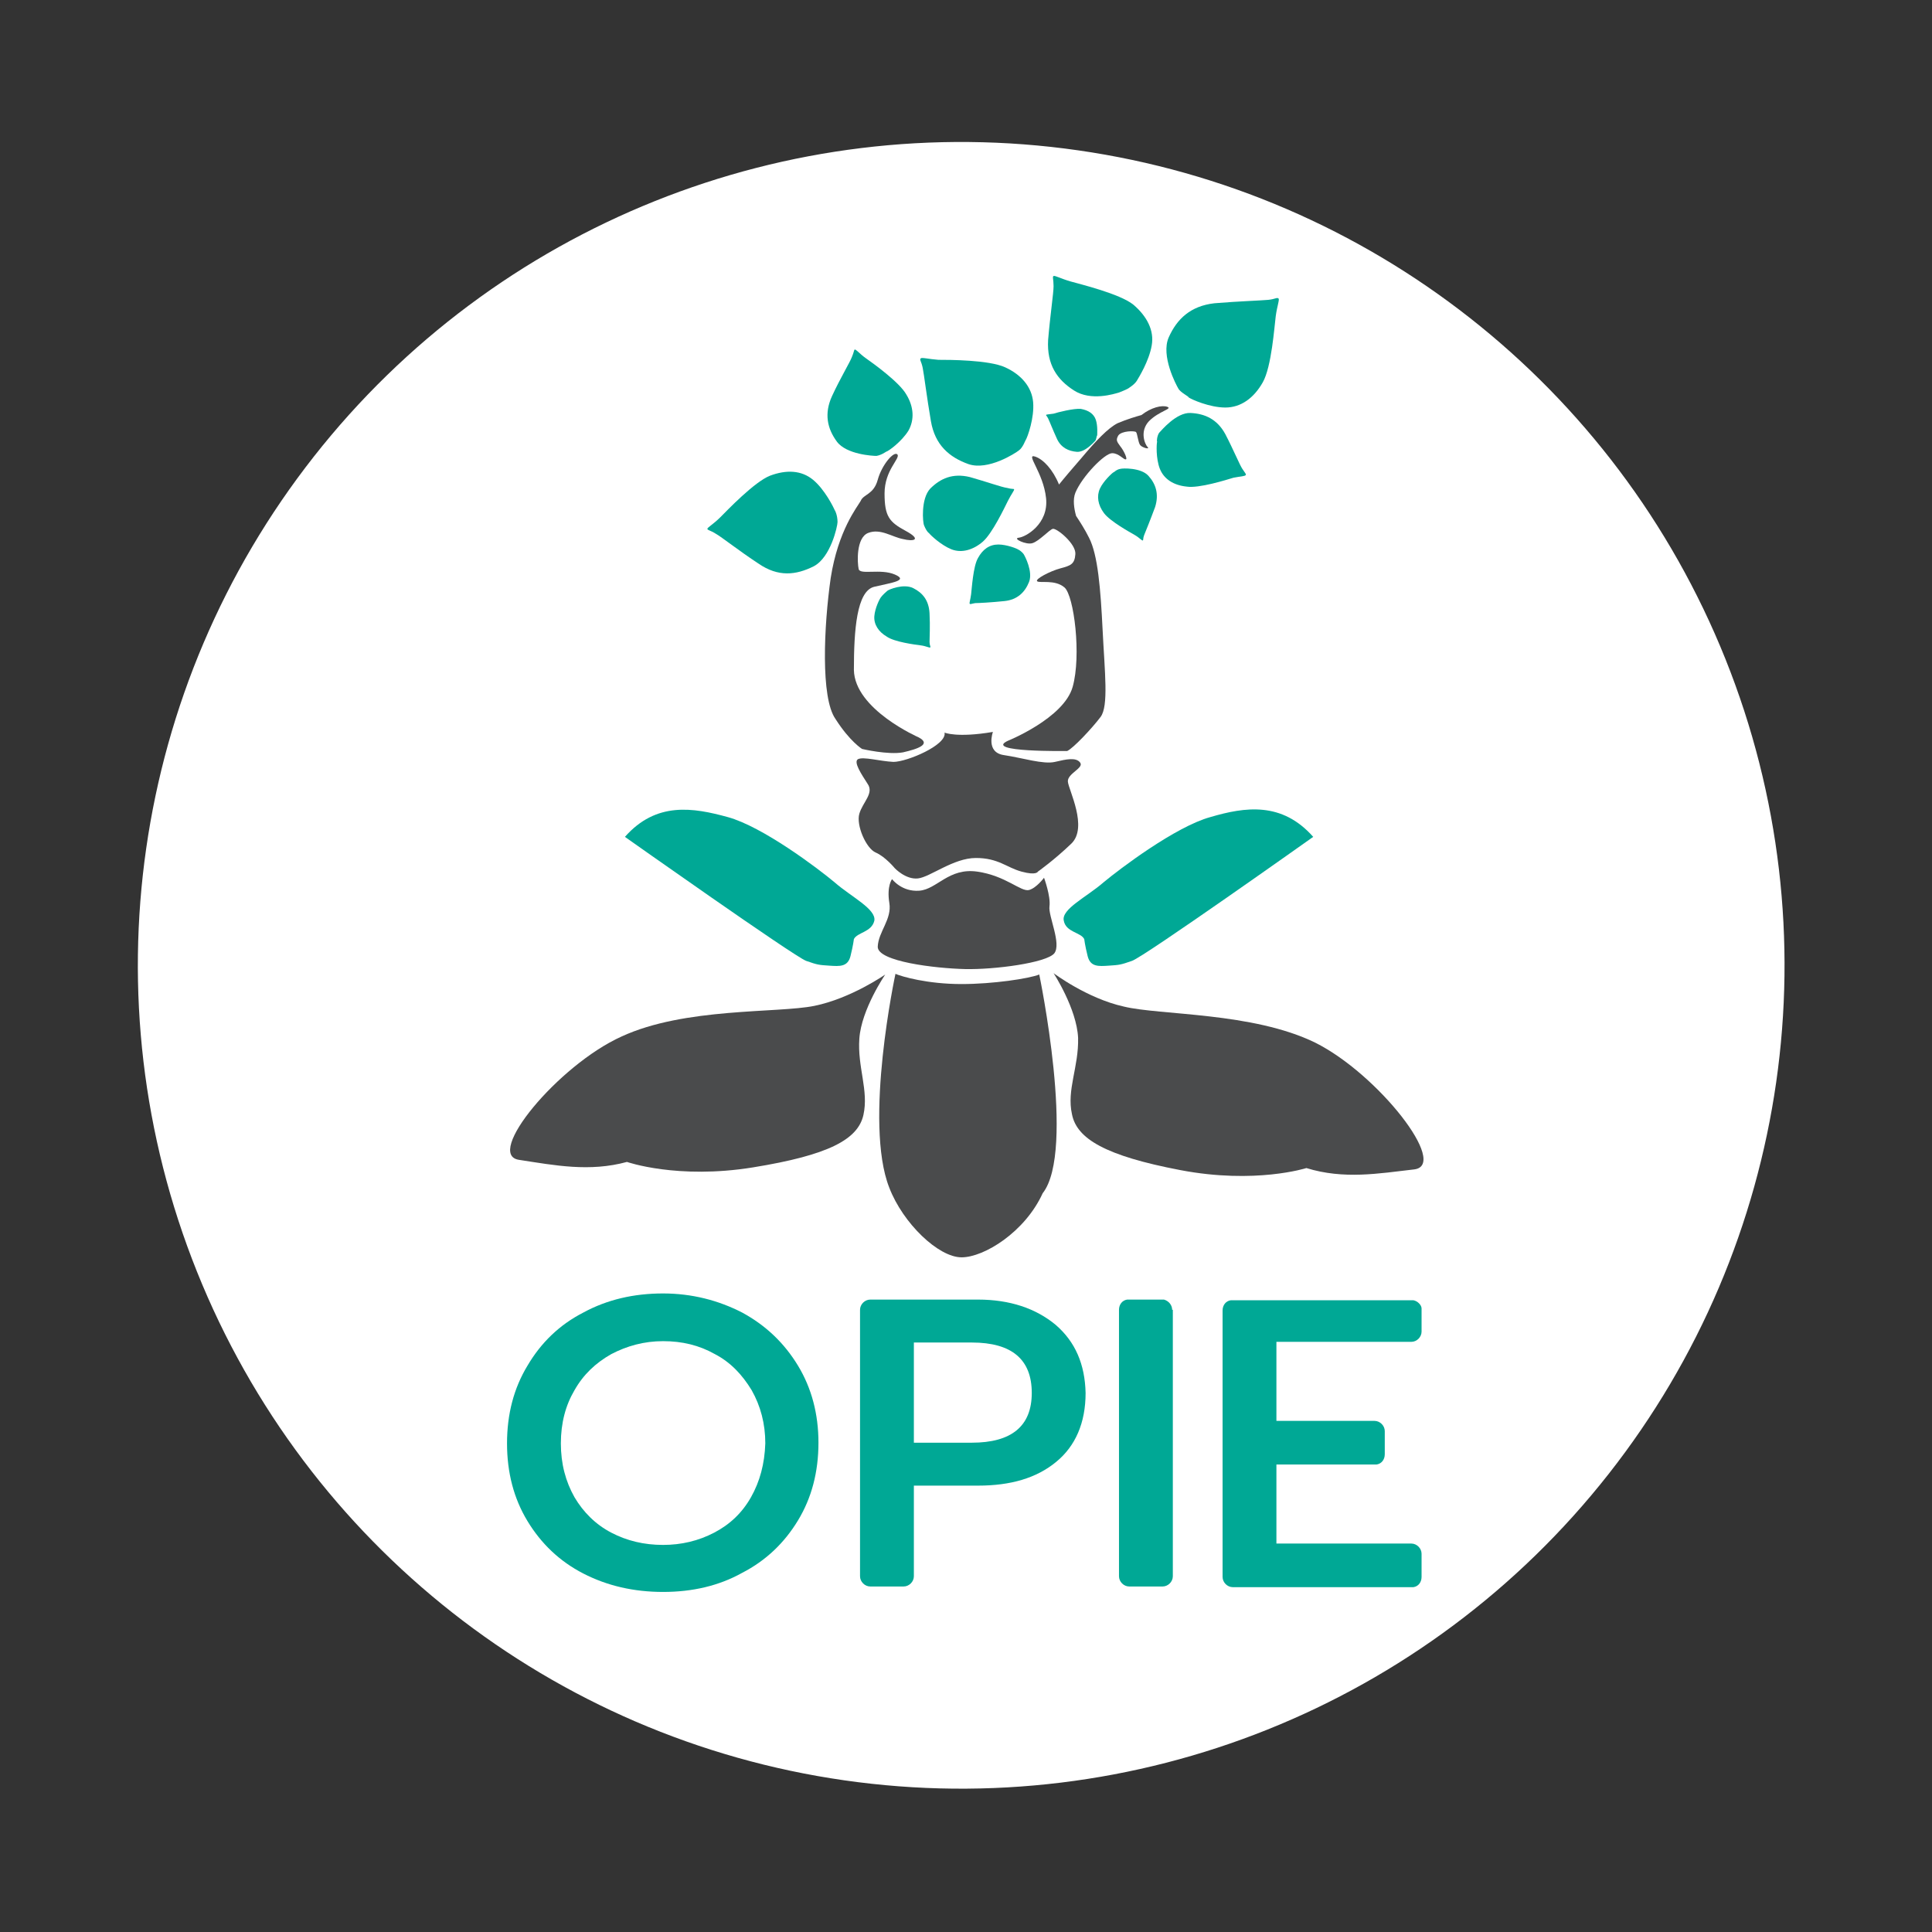
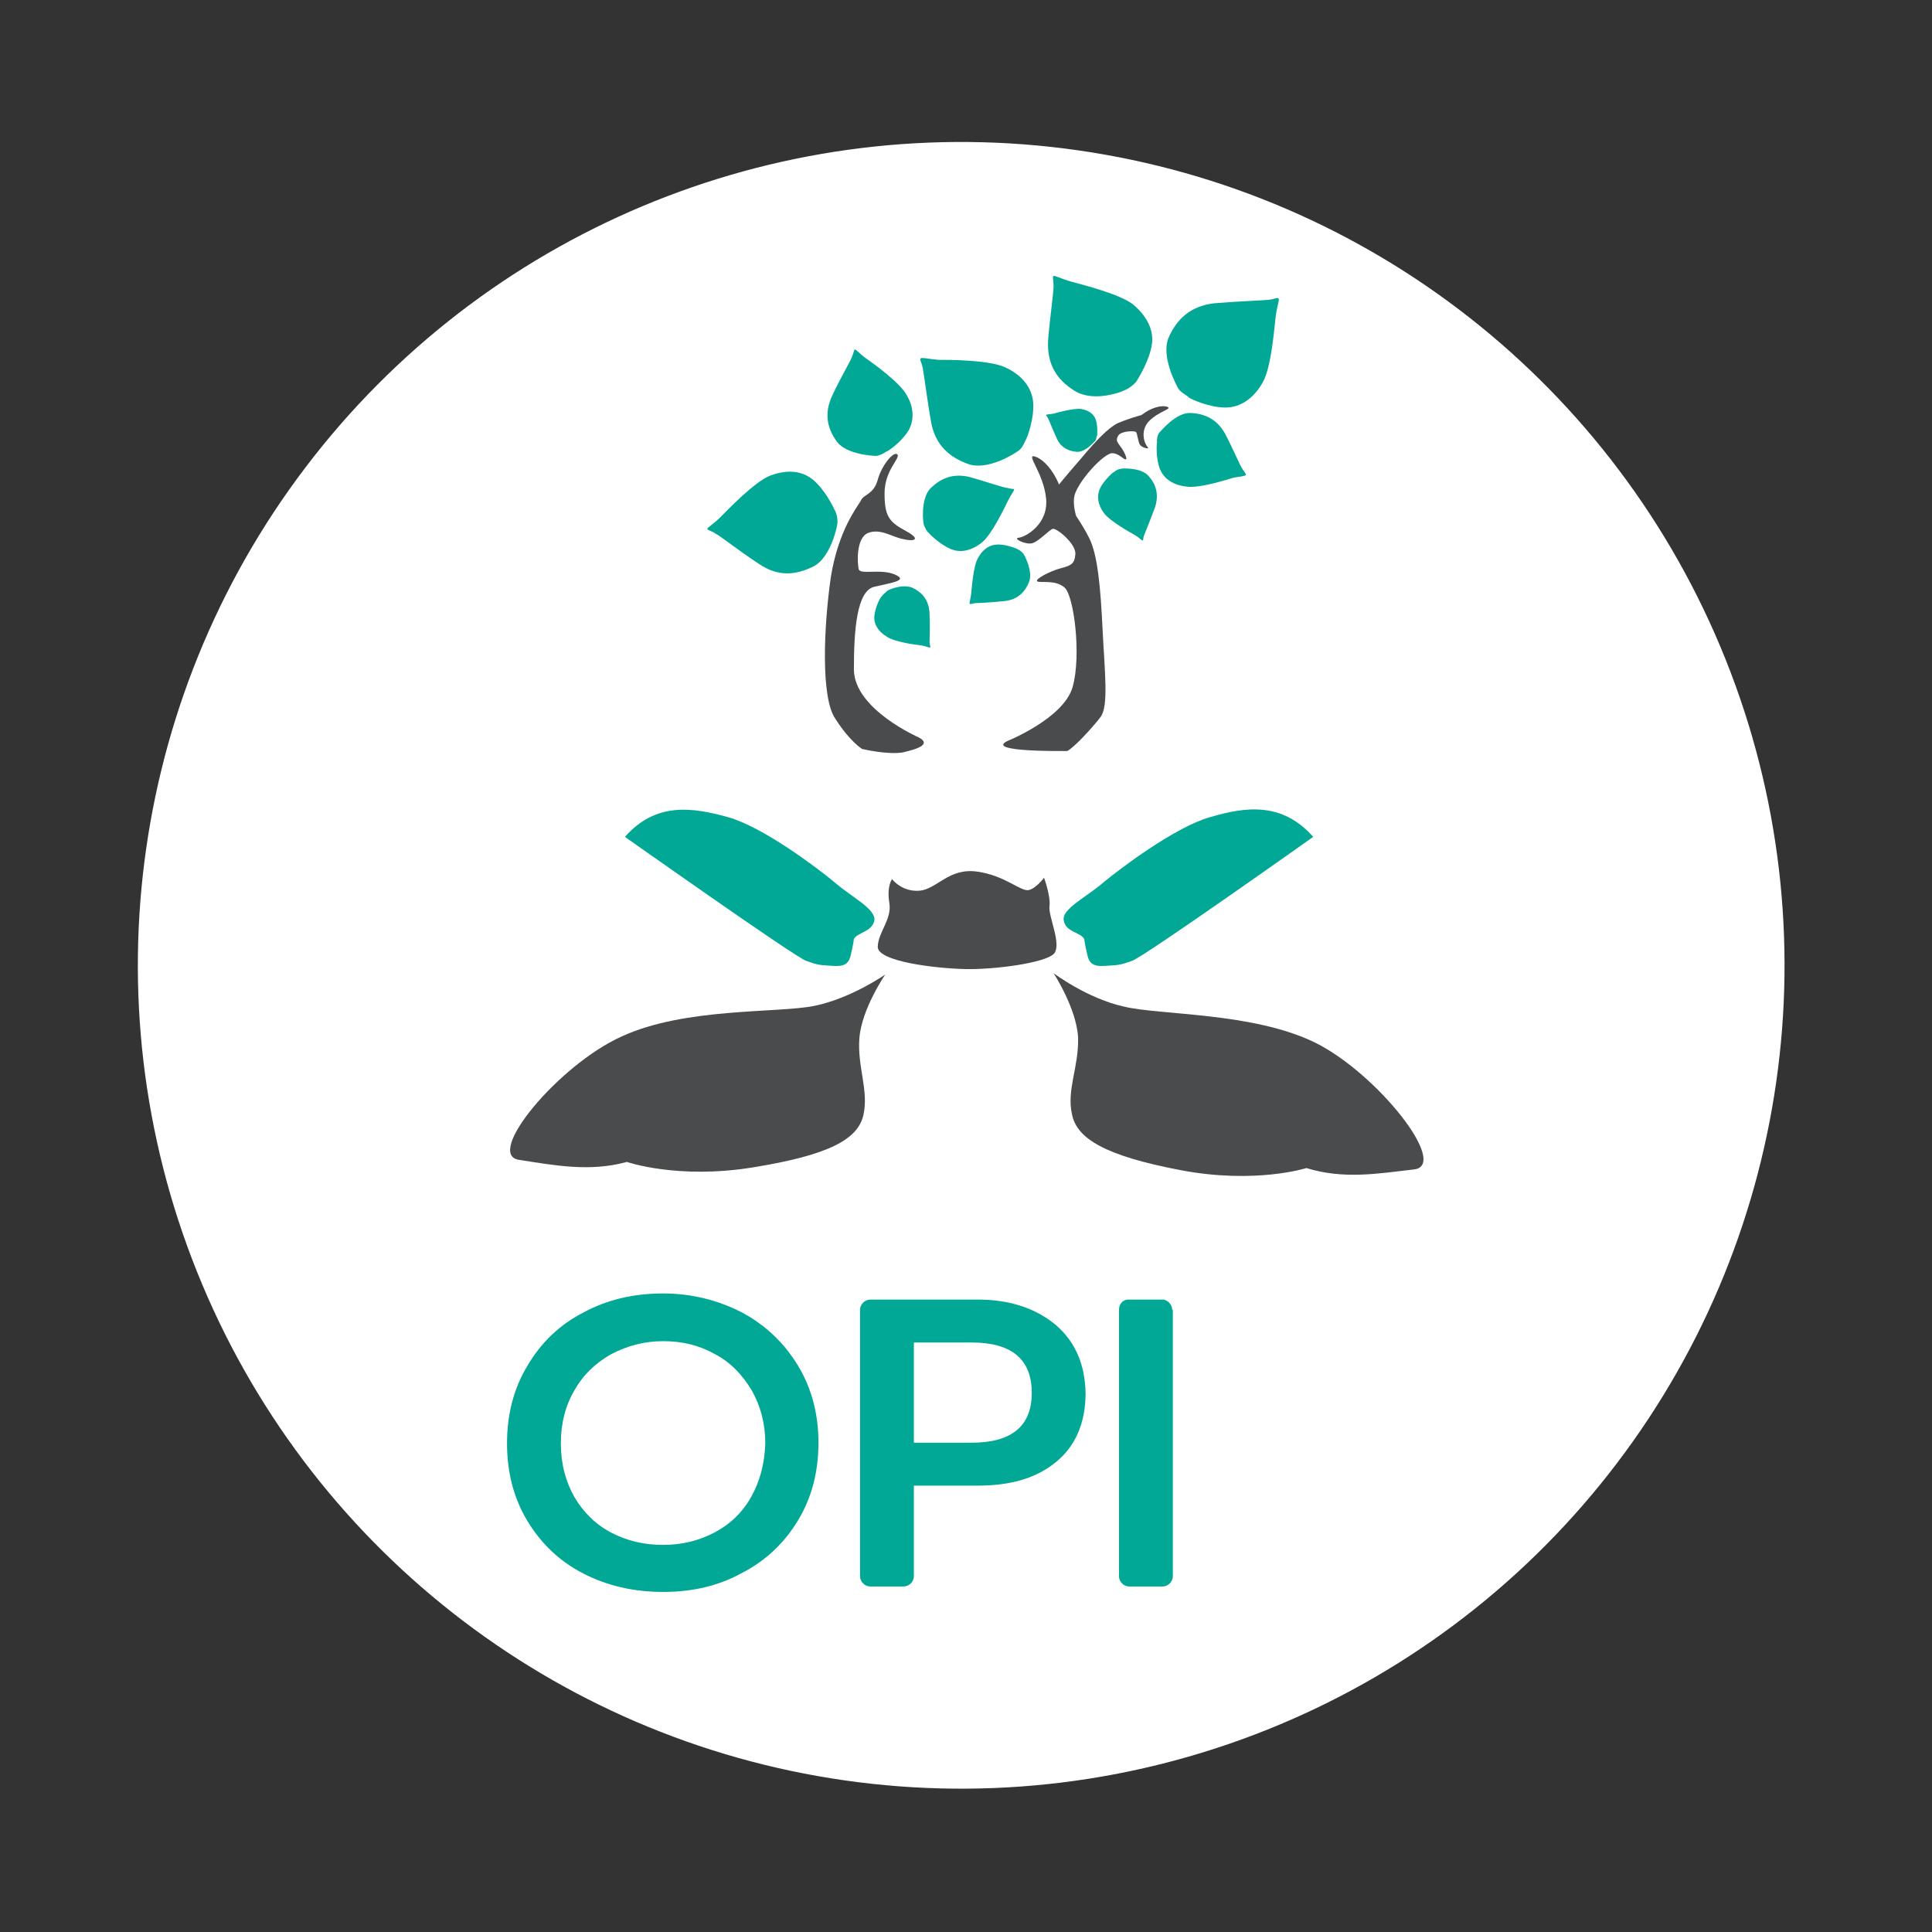
<svg xmlns="http://www.w3.org/2000/svg" version="1.1" id="Calque_1" x="0px" y="0px" viewBox="0 0 283.5 283.5" style="enable-background:new 0 0 283.5 283.5;" xml:space="preserve">
  <rect x="0" y="0" width="283.5" height="283.5" fill="#333333" stroke="none" />
  <style type="text/css">
	.st0{fill:#FFFFFF;}
	.st1{fill:#00A895;}
	.st2{fill:#4A4B4C;}
</style>
  <g>
    <ellipse transform="matrix(0.142 -0.99 0.99 0.142 -19.274 261.219)" class="st0" cx="141.1" cy="141.7" rx="120.8" ry="120.8" />
    <g>
      <path class="st1" d="M156.1,135.1c0.3,1.7,2.5,1.7,3,2.7c0,0,0.1,0.9,0.5,2.5c0.4,1.6,1.6,1.5,3.1,1.4c1.5-0.1,1.7-0.1,3.4-0.7    c1.8-0.6,26.6-18.2,26.6-18.2c-4.6-5.2-10-4.4-15.1-2.9c-5.1,1.4-13.3,7.6-15.7,9.6C159.5,131.6,155.7,133.4,156.1,135.1z" />
      <path class="st1" d="M121.7,141.7c1.5,0.1,2.7,0.2,3.1-1.4c0.4-1.6,0.5-2.5,0.5-2.5c0.5-1,2.6-1,3-2.7c0.3-1.7-3.4-3.5-5.8-5.6    c-2.5-2.1-10.6-8.2-15.7-9.6c-5.1-1.4-10.5-2.3-15.1,2.9c0,0,24.9,17.6,26.6,18.2C120,141.6,120.2,141.6,121.7,141.7z" />
      <path class="st2" d="M126.5,109.9c0,0,3.8,0.9,6,0.5c2.2-0.5,4.2-1.2,2.3-2.2c0,0-9.4-4.1-9.5-9.9c0-5.8,0.4-11.6,3-12.2    c2.5-0.6,5.1-0.9,3-1.8c-2.1-0.9-5.1,0.1-5.3-0.8c-0.2-0.9-0.4-4.6,1.4-5.3c1.8-0.7,3.5,0.6,5.1,0.9c1.6,0.4,2.8,0.1,0.4-1.2    c-2.4-1.3-3.1-2.1-3.1-5.5c0-3.4,2.3-5.1,1.9-5.7c-0.5-0.6-2.3,1.5-2.9,3.7c-0.6,2.2-2.1,2.1-2.5,3.1c-0.5,0.9-3.3,4.3-4.4,11.3    c-1,7-1.5,17.6,0.7,20.7C124.7,108.8,126.5,109.9,126.5,109.9z" />
      <path class="st2" d="M156.6,110.2c0.9-0.4,3.7-3.4,4.9-5c1.2-1.6,0.6-6.6,0.3-12.7c-0.3-6.1-0.7-11.1-2-13.6    c-0.6-1.2-1.3-2.3-1.9-3.2c-0.3-1.1-0.5-2.4-0.1-3.4c1-2.4,4.3-5.8,5.4-5.8c1,0,1.7,1,2,0.9c0.3,0-0.3-1.3-0.8-1.9    c-0.5-0.7-0.7-0.9-0.3-1.6c0.5-0.7,2.4-0.7,2.6-0.5c0.2,0.2,0.3,1.5,0.6,1.9c0.3,0.4,1.5,0.7,1.1,0.3c-0.4-0.4-1.2-2.3,0.2-3.8    c1.5-1.5,3.5-1.8,2.7-2.1c-0.8-0.3-2.4,0.1-3.8,1.2c-0.7,0.2-2.1,0.6-3.5,1.2c-1.4,0.7-3.2,2.6-5.3,5.1c-1.3,1.5-2.5,2.9-3.3,3.9    c-0.9-2.2-2.3-3.7-3.5-4.1c-1.5-0.5,1.2,2.3,1.6,6.1c0.4,3.8-3,5.7-4,5.8c-1,0.1,1.1,1.1,2,0.8c1-0.3,2.5-2,3-2.1    c0.6-0.1,3.4,2.2,3.3,3.7c-0.1,1.5-0.7,1.7-2.2,2.1c-1.5,0.4-3.8,1.6-3.4,1.9c0.4,0.3,2.6-0.3,4,0.9c1.4,1.2,2.5,10,1.2,14.6    c-1.3,4.6-9.5,7.9-9.5,7.9C144.2,110.4,156.6,110.2,156.6,110.2z" />
-       <path class="st2" d="M131.1,111.8c-2-0.1-4.4-0.8-5.2-0.4c-0.7,0.4,0.5,2.2,1.4,3.6c1,1.4-0.7,2.7-1.2,4.4c-0.5,1.7,1,5.1,2.4,5.7    c1.4,0.6,2.8,2.3,2.8,2.3s1.6,1.7,3.4,1.5c1.8-0.2,5.2-3,8.5-3c3.3,0,4.5,1.4,6.7,2c2.2,0.6,2.4,0,2.4,0s2.4-1.7,4.9-4.1    c2.5-2.4-0.4-7.9-0.5-9.1c-0.1-1.2,2.4-2,1.8-2.8c-0.6-0.8-2-0.5-3.7-0.1c-1.7,0.4-4.8-0.6-7.5-1c-2.7-0.4-1.6-3.4-1.6-3.4    c-5.3,0.9-7.1,0.1-7.1,0.1C139,109.3,133.1,111.8,131.1,111.8z" />
      <path class="st2" d="M143.4,127.9c-4.2-0.6-5.9,2.6-8.5,2.8c-2.6,0.2-4-1.7-4-1.7s-0.8,1-0.4,3.5c0.4,2.4-1.6,4.2-1.7,6.4    c-0.1,2.2,8.5,3.2,12.8,3.3c4.3,0.1,11.9-0.9,13.1-2.3c1.1-1.4-0.9-5.5-0.7-6.9c0.2-1.5-0.8-4.2-0.8-4.2s-1.1,1.5-2.2,1.8    C149.8,130.9,147.6,128.5,143.4,127.9" />
      <path class="st2" d="M126.1,152.4c0.3-4.3,3.8-9.4,3.8-9.4s-5,3.5-10.4,4.6c-5.4,1.1-19,0.2-28.3,4.5c-9.3,4.2-20.2,17.4-15,18.1    c5.2,0.8,10.3,1.8,15.8,0.3c0,0,7.4,2.6,18.5,0.8c11.1-1.8,15.4-4.1,16.2-7.7C127.5,160,125.8,156.6,126.1,152.4z" />
      <path class="st2" d="M193,153c-9.2-4.5-22.8-4-28.1-5.3c-5.4-1.2-10.3-4.9-10.3-4.9s3.4,5.2,3.6,9.5c0.1,4.3-1.7,7.6-0.9,11.2    c0.7,3.6,4.9,6.1,15.9,8.2c11,2.1,18.5-0.3,18.5-0.3c5.5,1.7,10.6,0.8,15.8,0.2C212.7,171,202.2,157.6,193,153z" />
-       <path class="st2" d="M141.1,144.4c-5,0-8.8-1.1-9.7-1.5c0,0-4.7,21.8-0.9,31.4c2,5.2,7.2,10.2,10.6,10.2c3.3,0,9.3-3.7,11.9-9.4    c4.9-6.2-0.5-32.1-0.5-32.1C151,143.6,145.7,144.4,141.1,144.4z" />
    </g>
    <g>
      <path class="st1" d="M172.9,57c-0.3-0.5-2.6-4.8-1.4-7.5c1.2-2.7,3.2-4.6,6.7-5c3.6-0.3,6.9-0.4,7.9-0.5c1-0.1,1.3-0.4,1.5-0.2    c0.2,0.1-0.2,1.1-0.4,2.6c-0.2,1.5-0.6,7.4-1.9,9.7c-1.3,2.3-3.2,3.7-5.5,3.7c-2.3,0-5-1.2-5.4-1.5    C174.5,58.2,173.2,57.6,172.9,57z" />
      <path class="st1" d="M166.8,55.9c0.3-0.5,1.8-2.9,2.2-5.2c0.4-2.2-0.7-4.3-2.7-6c-2-1.6-7.8-3-9.2-3.4c-1.4-0.4-2.3-0.9-2.5-0.8    c-0.2,0.1,0,0.5,0,1.5c0,1-0.5,4.3-0.8,7.9c-0.2,3.6,1.3,5.8,3.8,7.4c2.5,1.6,5.9,0.5,6.6,0.3c0,0,1.3-0.5,1.5-0.7    C166.3,56.5,166.6,56.2,166.8,55.9z" />
      <path class="st1" d="M149.5,66.1c-0.5,0.4-4.5,3-7.4,2c-2.8-1-4.9-2.8-5.5-6.3c-0.6-3.5-1-6.8-1.2-7.8c-0.2-1-0.5-1.2-0.3-1.4    c0.1-0.2,1.2,0.1,2.6,0.2c1.5,0,7.4,0,9.8,1.1c2.4,1.1,3.9,2.9,4.1,5.1c0.2,2.3-0.8,5.1-1.1,5.6C150.5,64.5,150.1,65.7,149.5,66.1    z" />
      <path class="st1" d="M170.1,63.5c0.3-0.3,2.5-3,4.6-2.9c2.1,0.1,3.9,0.9,5.1,3.1c1.2,2.3,2.1,4.5,2.5,5.1c0.4,0.6,0.6,0.8,0.5,0.9    c-0.1,0.2-0.8,0.2-1.8,0.4c-1,0.3-5.1,1.6-6.9,1.3c-1.9-0.2-3.3-1.1-3.9-2.6c-0.6-1.5-0.5-3.7-0.4-4    C169.7,64.8,169.8,63.9,170.1,63.5z" />
      <path class="st1" d="M135.6,77.1c-0.2-0.4-0.5-3.9,0.9-5.4c1.5-1.5,3.3-2.3,5.8-1.7c2.5,0.7,4.7,1.5,5.5,1.6c0.7,0.2,1,0.1,1,0.2    c0.1,0.1-0.4,0.7-0.9,1.7c-0.5,1-2.3,4.8-3.7,6c-1.4,1.2-3.1,1.7-4.6,1.1c-1.5-0.6-3.1-2.1-3.3-2.4    C136.4,78.3,136,78.1,135.6,77.1z" />
      <path class="st1" d="M128.6,66.9c-0.5,0-4.4-0.2-5.8-2.1c-1.4-1.9-1.9-4.1-0.7-6.7c1.2-2.6,2.6-4.9,2.9-5.7c0.3-0.7,0.3-1,0.4-1.1    c0.2-0.1,0.7,0.6,1.7,1.3c1,0.7,4.9,3.5,5.9,5.3c1.1,1.8,1.2,3.7,0.3,5.3c-1,1.6-2.9,3-3.3,3.1C130,66.3,129.3,66.8,128.6,66.9z" />
      <path class="st1" d="M122.9,76.6c0,0.6-1,5.2-3.5,6.5c-2.6,1.3-5.2,1.6-8.1-0.4c-2.9-1.9-5.4-3.9-6.3-4.4    c-0.8-0.5-1.2-0.5-1.2-0.7c0-0.2,0.9-0.7,1.9-1.7c1-1,5-5.2,7.3-6.1c2.4-0.9,4.6-0.8,6.3,0.6c1.7,1.4,3,4,3.2,4.5    C122.5,74.8,122.9,75.6,122.9,76.6z" />
      <path class="st1" d="M160.7,64.7c-0.2,0.2-1.5,1.7-2.7,1.6c-1.2-0.1-2.3-0.6-2.9-1.9c-0.6-1.3-1.1-2.6-1.3-3    c-0.2-0.4-0.3-0.4-0.3-0.5c0-0.1,0.5-0.1,1.1-0.2c0.6-0.2,3-0.8,4-0.7c1.1,0.2,1.9,0.7,2.2,1.6c0.3,0.9,0.2,2.1,0.2,2.3    C160.9,63.9,160.9,64.5,160.7,64.7z" />
      <path class="st1" d="M130.2,86.7c0.2-0.2,2.4-1.1,3.8-0.4c1.4,0.7,2.3,1.8,2.4,3.7c0.1,1.9,0,3.6,0,4.2c0,0.5,0.2,0.7,0.1,0.8    c-0.1,0.1-0.6-0.2-1.4-0.3c-0.8-0.1-3.9-0.5-5-1.3c-1.2-0.7-1.9-1.8-1.8-3c0.1-1.2,0.8-2.6,1-2.8    C129.3,87.6,129.5,87.3,130.2,86.7z" />
      <path class="st1" d="M150.2,81.3c0.2,0.3,1.4,2.6,0.8,4.1c-0.6,1.5-1.7,2.6-3.6,2.8c-1.9,0.2-3.8,0.3-4.3,0.3    c-0.6,0.1-0.7,0.2-0.8,0.1c-0.1-0.1,0.1-0.6,0.2-1.4c0.1-0.8,0.3-4.1,1-5.3c0.7-1.3,1.7-2,3-2c1.2,0,2.8,0.6,3,0.8    C149.4,80.6,149.9,80.9,150.2,81.3z" />
      <path class="st1" d="M164.4,68.8c0.3-0.1,3-0.2,4.1,1c1.1,1.2,1.6,2.7,1,4.6c-0.7,1.9-1.4,3.6-1.6,4.1c-0.2,0.5-0.1,0.7-0.2,0.8    c-0.1,0.1-0.5-0.4-1.2-0.8c-0.7-0.4-3.6-2-4.5-3.2c-0.9-1.2-1.1-2.5-0.6-3.6c0.5-1.1,1.8-2.3,2-2.4    C163.5,69.3,163.8,68.9,164.4,68.8z" />
    </g>
    <path class="st1" d="M117.1,200.4c-2-3.3-4.7-5.9-8.2-7.8c-3.5-1.8-7.4-2.8-11.6-2.8c-4.3,0-8.2,0.9-11.7,2.8   c-3.5,1.8-6.2,4.4-8.2,7.8c-2,3.3-3,7.1-3,11.4c0,4.3,1,8.1,3,11.4c2,3.3,4.7,5.9,8.2,7.7c3.5,1.8,7.4,2.7,11.7,2.7   c4.3,0,8.2-0.9,11.6-2.8c3.5-1.8,6.2-4.4,8.2-7.7c2-3.3,3-7.1,3-11.4C120.1,207.5,119.1,203.7,117.1,200.4z M110.2,219.7   c-1.3,2.3-3.1,4-5.4,5.2c-2.3,1.2-4.8,1.8-7.5,1.8c-2.8,0-5.3-0.6-7.6-1.8c-2.3-1.2-4.1-3-5.4-5.2c-1.3-2.3-2-4.9-2-7.9   c0-3,0.7-5.6,2-7.8c1.3-2.3,3.1-4,5.4-5.3c2.3-1.2,4.8-1.9,7.6-1.9c2.8,0,5.3,0.6,7.6,1.9c2.3,1.2,4,3,5.4,5.3c1.3,2.3,2,4.9,2,7.8   C112.2,214.8,111.5,217.4,110.2,219.7z" />
    <path class="st1" d="M154.9,194.4c-2.9-2.4-6.7-3.7-11.4-3.7h-15.7h-0.1c-0.8,0-1.5,0.7-1.5,1.5v39v0.1c0,0.8,0.7,1.5,1.5,1.5h4.8   h0.1c0.8,0,1.5-0.7,1.5-1.5V218h9.4c4.8,0,8.6-1.1,11.5-3.5c2.8-2.3,4.3-5.7,4.3-10.1C159.2,200.2,157.8,196.9,154.9,194.4z    M142.6,211.7h-7h-1.5v-1.5v-0.1v-11.6v-1.5h1.5h0.1h6.9c5.9,0,8.8,2.5,8.8,7.4C151.4,209.3,148.4,211.7,142.6,211.7z" />
    <path class="st1" d="M172,192.2L172,192.2L172,192.2c0-0.7-0.5-1.3-1.2-1.5h-5.4c-0.7,0.1-1.2,0.7-1.2,1.5v39v0.1   c0,0.8,0.7,1.5,1.5,1.5h4.8h0.1c0.8,0,1.5-0.7,1.5-1.5v-40.5l0,0V192.2z" />
-     <path class="st1" d="M207.4,190.8h-26.8c-0.7,0.1-1.2,0.7-1.2,1.5v39v0.1c0,0.8,0.7,1.5,1.5,1.5h26.5c0.7-0.1,1.2-0.7,1.2-1.5V228   V228c0-0.8-0.7-1.5-1.5-1.5h-18.3h-1.5V225v-0.1v-8.5v-1.5h1.5h0.1h13.1c0.7-0.1,1.2-0.7,1.2-1.5v-3.3v-0.1c0-0.8-0.7-1.5-1.5-1.5   h-12.9h-1.5v-1.5v-0.1v-8.5v-1.5h1.5h0.1H207h0.1c0.8,0,1.5-0.7,1.5-1.5v-3.3v-0.1C208.6,191.5,208,190.9,207.4,190.8z" />
  </g>
</svg>